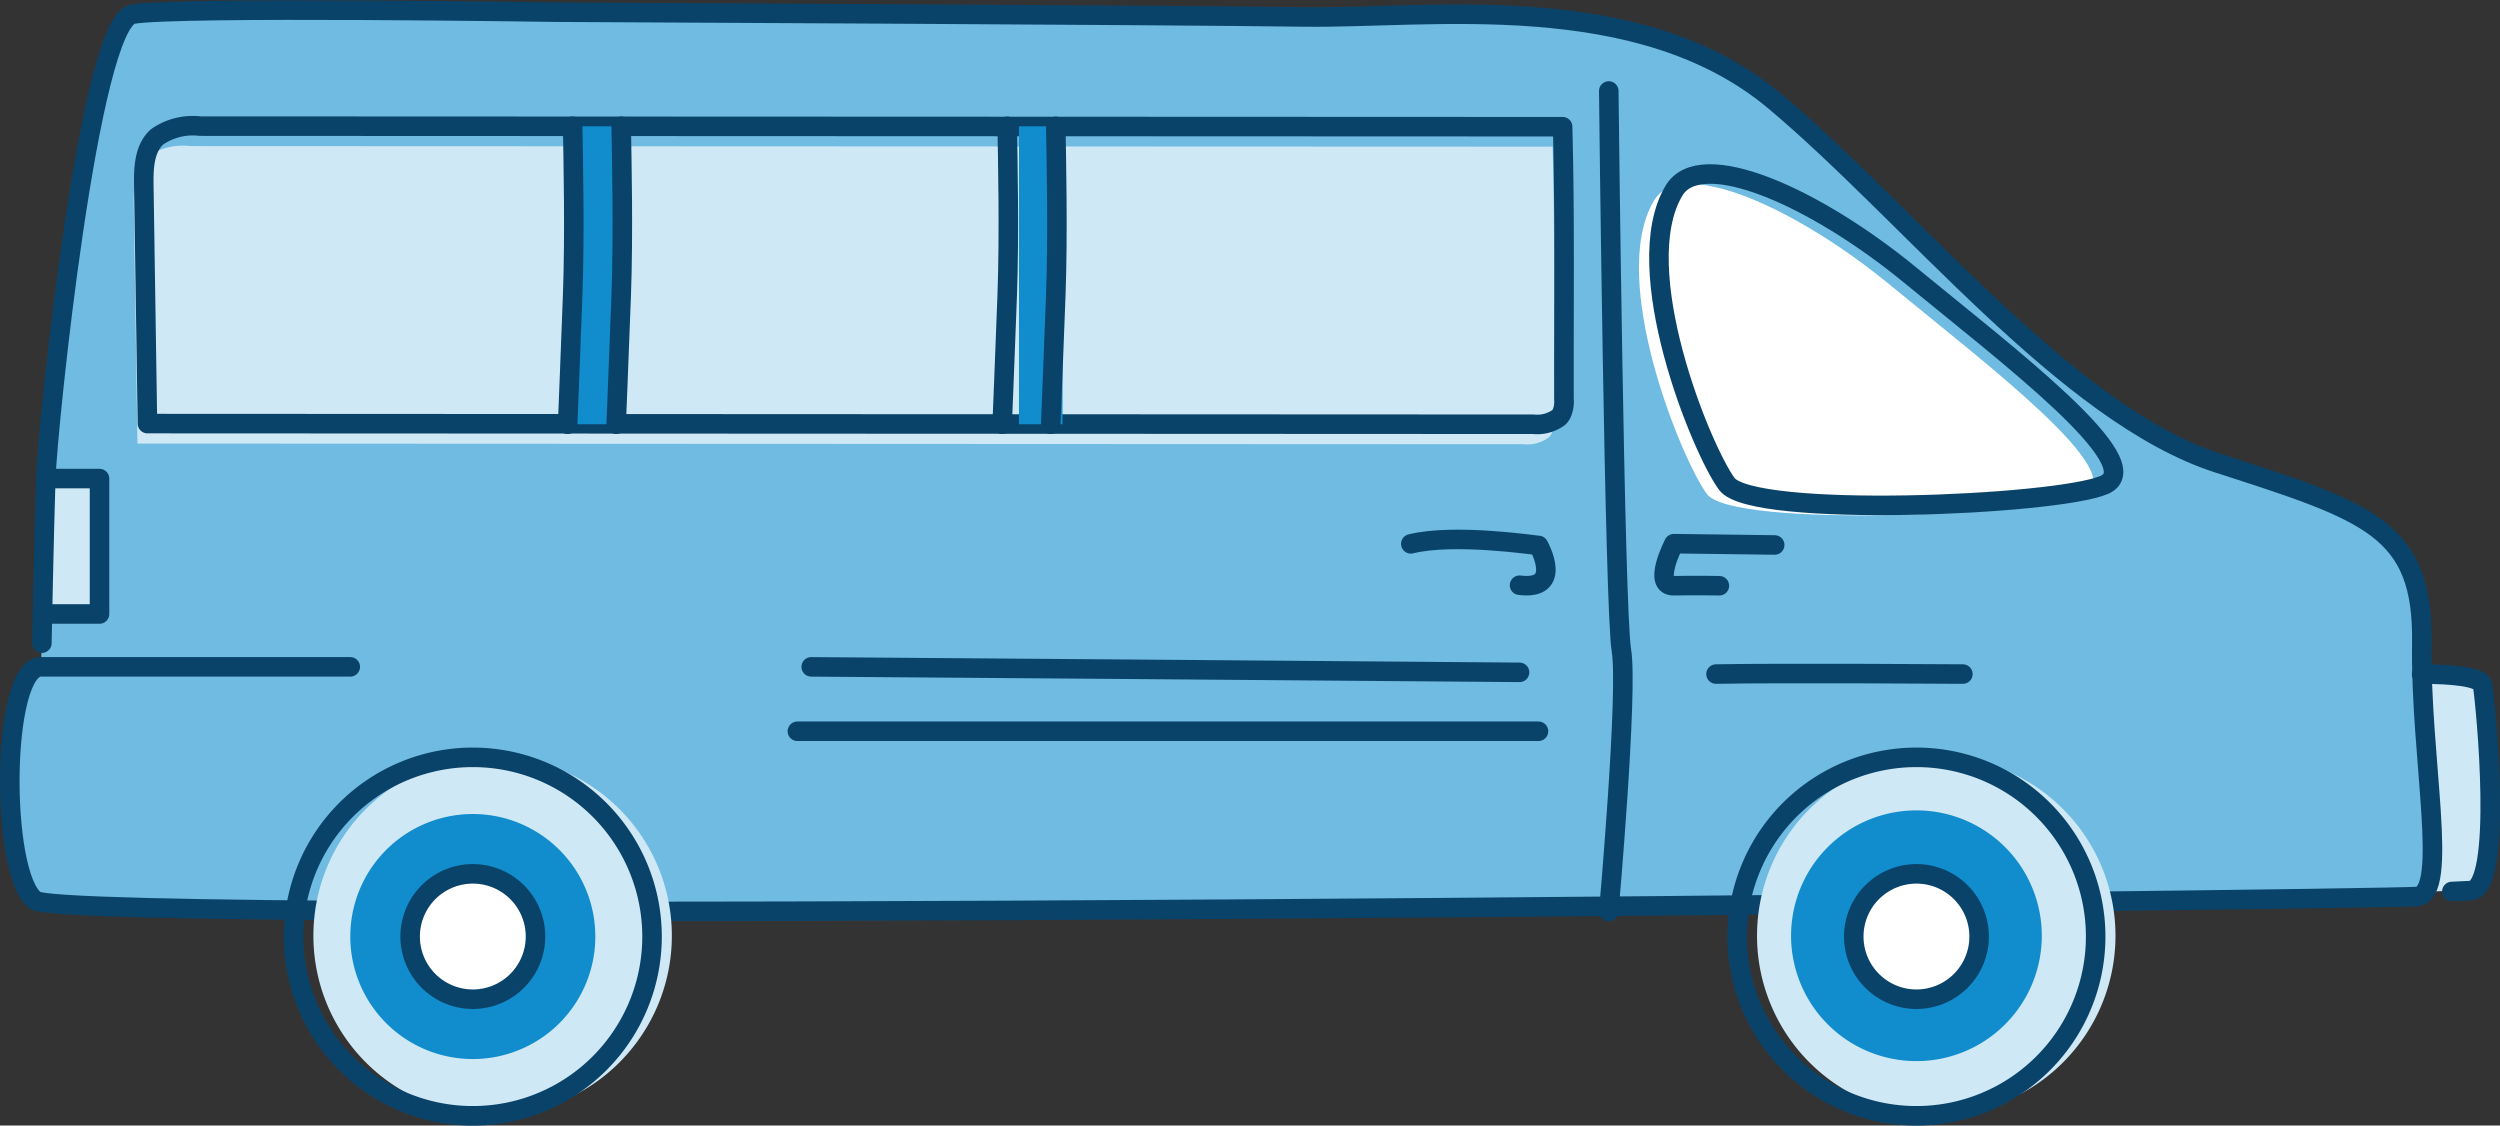
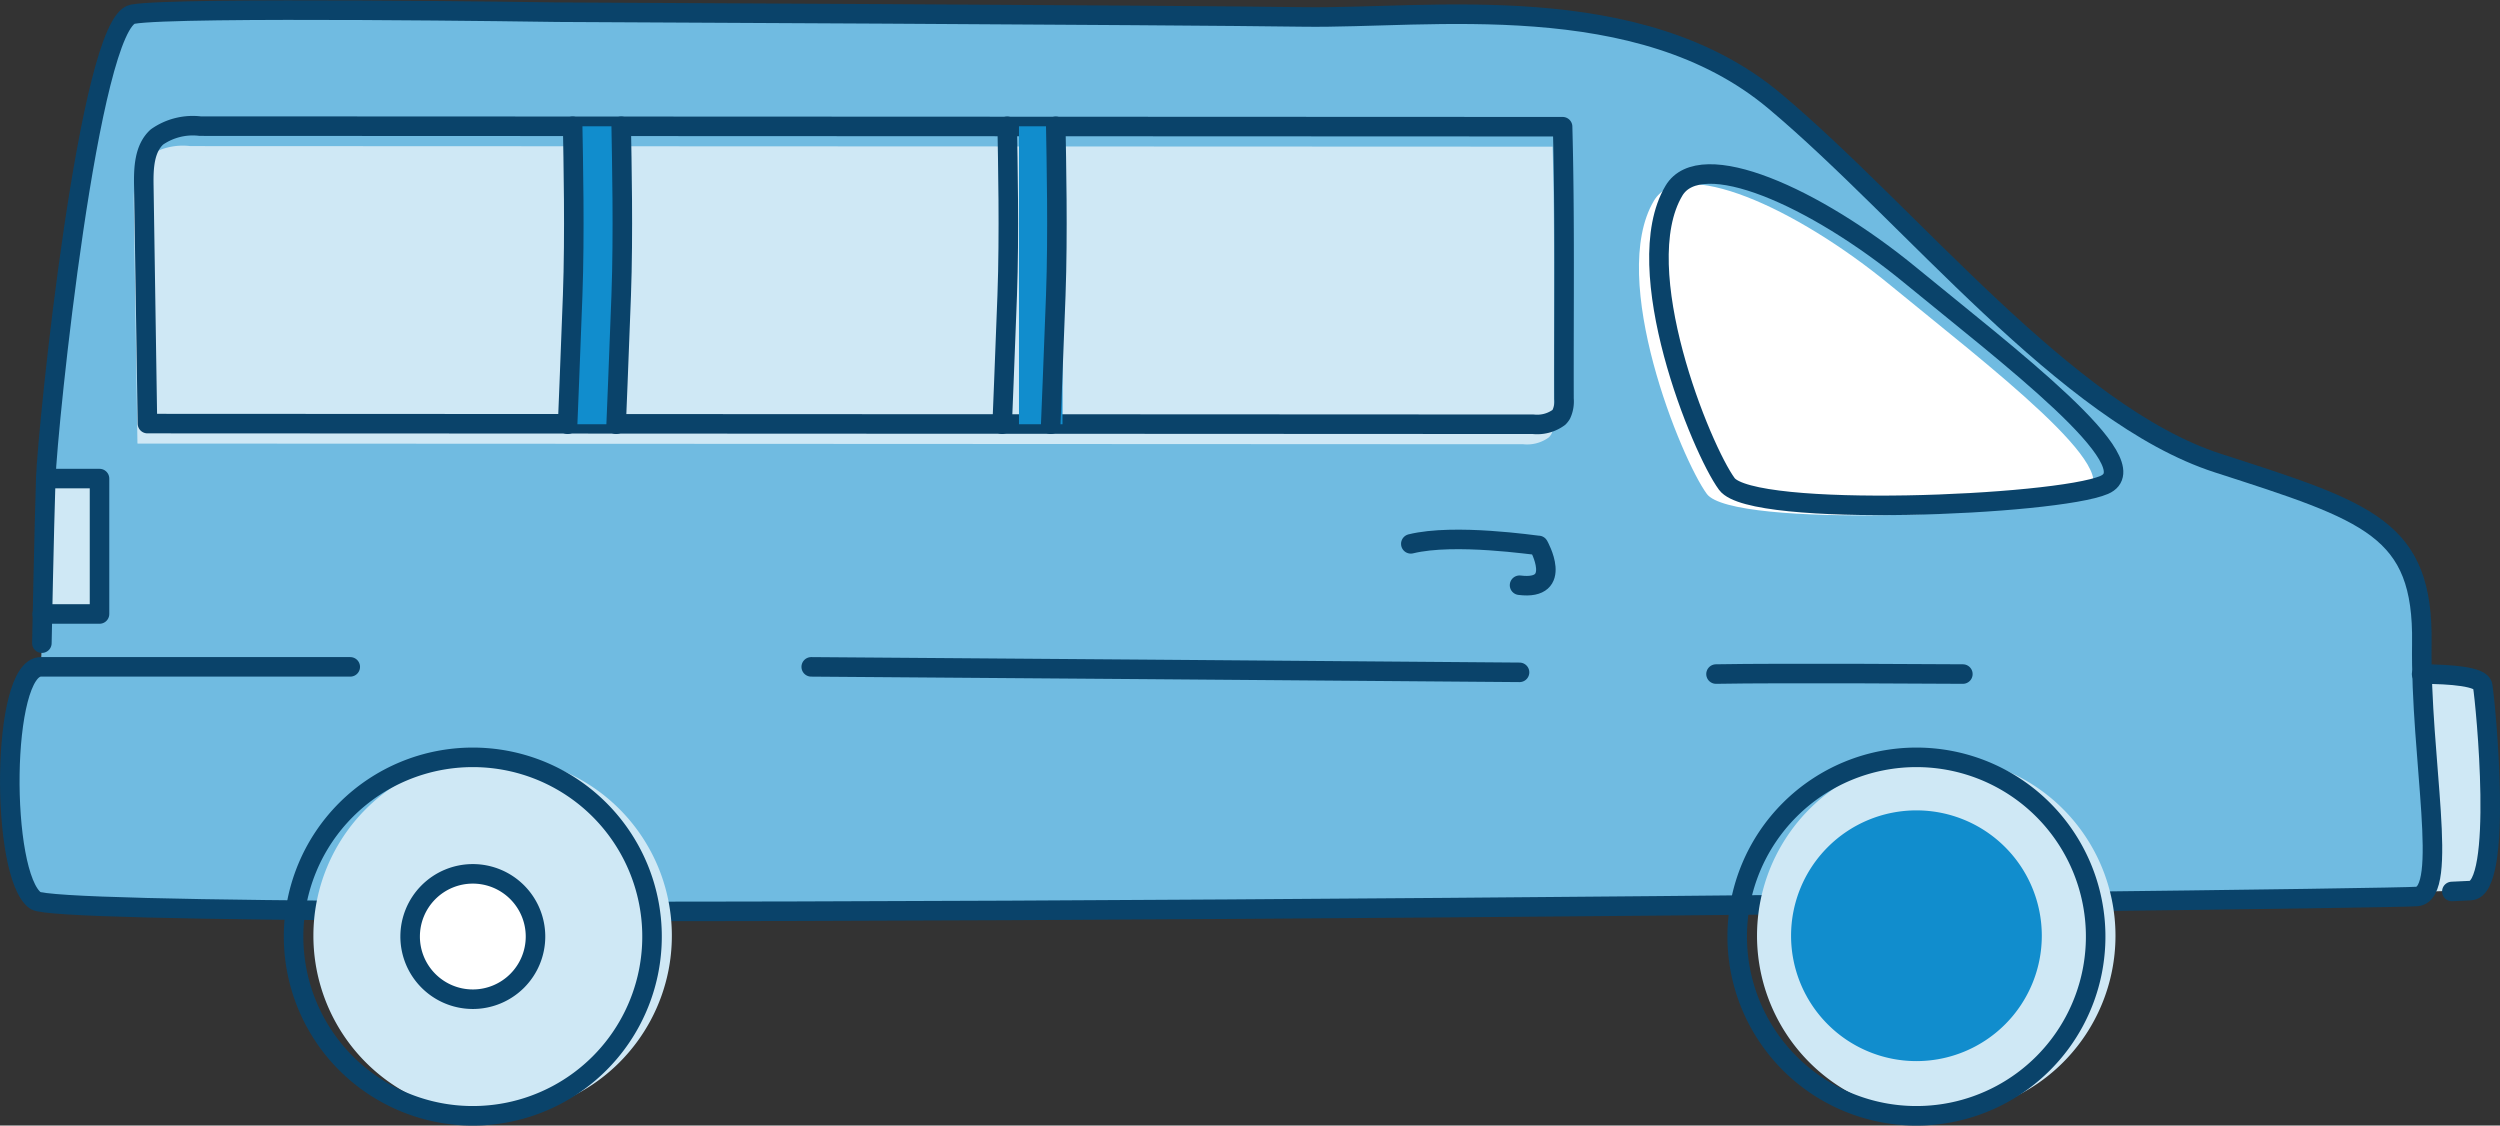
<svg xmlns="http://www.w3.org/2000/svg" width="192.001" height="86.441" viewBox="0 0 192.001 86.441">
  <rect x="0" y="0" width="192.001" height="86.441" fill="#333333" stroke="none" />
  <g transform="translate(-617 -381.436)">
    <path d="M620.137,432.651c-3.072,0-3.138,16-.418,17.944s180.4-.059,182.909-.309.239-10.628.369-19.452S798.948,420.754,787.326,417s-23.583-19.036-34.029-27.8-26.528-6.32-36.191-6.462-57.28-.366-57.28-.366-29.287-.445-32.632.153-6.547,31.693-6.678,35.663-.3,12.643-.3,12.643" transform="translate(0 0)" fill="#70bbe1" />
    <path d="M738.839,418.194a2.812,2.812,0,0,1-1.966.526l-106.429-.051-.28-18.288c-.021-1.327.028-2.824,1.005-3.722a4.792,4.792,0,0,1,3.324-.836l104.635.044c.186,6.956.087,13.941.107,20.9a2.316,2.316,0,0,1-.2,1.17A1.213,1.213,0,0,1,738.839,418.194Z" transform="translate(-2.888 -3.167)" fill="#cfe8f5" />
    <path d="M757.979,435.53c3.365-.829,9.565.118,9.812.121,0,0,1.965,3.484-1.461,3.056" transform="translate(-32.628 -12.326)" fill="none" stroke="#0a436a" stroke-linecap="round" stroke-linejoin="round" stroke-width="1.5" />
-     <path d="M791.823,435.714l-7.739-.1s-1.705,3.268,0,3.231,3.49,0,3.49,0" transform="translate(-38.526 -12.424)" fill="none" stroke="#0a436a" stroke-linecap="round" stroke-linejoin="round" stroke-width="1.5" />
    <path d="M739.839,416.194a2.812,2.812,0,0,1-1.966.526l-106.429-.051-.28-18.287c-.021-1.327.028-2.825,1.005-3.722a4.792,4.792,0,0,1,3.324-.836l104.635.044c.186,6.957.088,13.941.107,20.9a2.316,2.316,0,0,1-.2,1.17A1.215,1.215,0,0,1,739.839,416.194Z" transform="translate(-3.12 -2.701)" fill="none" stroke="#0a436a" stroke-linecap="round" stroke-linejoin="round" stroke-width="1.5" />
-     <path d="M777.793,390.307s.44,39.828.97,42.961-.97,20.049-.97,20.049" transform="translate(-37.239 -1.883)" fill="none" stroke="#0a436a" stroke-linecap="round" stroke-linejoin="round" stroke-width="1.5" />
    <rect width="3.342" height="22.882" transform="translate(660.981 391.136)" fill="#118dcd" />
    <rect width="3.342" height="22.882" transform="translate(695.258 391.136)" fill="#118dcd" />
    <path d="M621.273,429.1H625.4v10.4H621" transform="translate(-0.757 -10.909)" fill="#cfe8f5" />
    <path d="M621.273,429.1H625.4v10.4H621" transform="translate(-0.757 -10.909)" fill="none" stroke="#0a436a" stroke-linecap="round" stroke-linejoin="round" stroke-width="1.5" />
    <path d="M781.965,400.9c2.044-3.441,10.833.466,18.172,6.5s18.548,14.512,14.873,16.094-27.026,2.581-28.982-.076S778.4,406.892,781.965,400.9Z" transform="translate(-37.942 -4.048)" fill="#fff" />
    <path d="M678.831,393.841c.041,2.482.173,8.264,0,12.975s-.388,9.908-.388,9.908" transform="translate(-14.122 -2.705)" fill="none" stroke="#0a436a" stroke-linecap="round" stroke-linejoin="round" stroke-width="1.5" />
    <path d="M673.972,393.841c.042,2.482.173,8.264,0,12.975s-.387,9.908-.387,9.908" transform="translate(-12.991 -2.705)" fill="none" stroke="#0a436a" stroke-linecap="round" stroke-linejoin="round" stroke-width="1.5" />
    <path d="M722.326,393.841c.041,2.482.173,8.264,0,12.975s-.388,9.908-.388,9.908" transform="translate(-24.242 -2.705)" fill="none" stroke="#0a436a" stroke-linecap="round" stroke-linejoin="round" stroke-width="1.5" />
    <path d="M717.466,393.841c.041,2.482.173,8.264,0,12.975s-.387,9.908-.387,9.908" transform="translate(-23.112 -2.705)" fill="none" stroke="#0a436a" stroke-linecap="round" stroke-linejoin="round" stroke-width="1.5" />
    <path d="M859.15,448.667c2.273.008,4.575.189,4.689.885.229,1.392,1.621,15.661-.948,15.745-.411.014-2.429.037-2.953.066" transform="translate(-56.169 -15.462)" fill="#cfe8f5" />
    <path d="M783.965,399.9c2.044-3.441,10.833.466,18.172,6.5s18.548,14.512,14.873,16.094-27.026,2.581-28.982-.076S780.4,405.892,783.965,399.9Z" transform="translate(-38.407 -3.815)" fill="none" stroke="#0a436a" stroke-linecap="round" stroke-linejoin="round" stroke-width="1.5" />
    <path d="M859.15,448.667c2.273.008,4.575.189,4.689.885.229,1.392,1.621,15.661-.948,15.745-.411.014-.895.037-1.419.066" transform="translate(-56.169 -15.462)" fill="none" stroke="#0a436a" stroke-linecap="round" stroke-linejoin="round" stroke-width="1.5" />
    <path d="M697.966,447.945s50.76.381,54.4.421" transform="translate(-18.664 -15.294)" fill="none" stroke="#0a436a" stroke-linecap="round" stroke-linejoin="round" stroke-width="1.5" />
-     <path d="M696.583,454.391H753.5" transform="translate(-18.343 -16.794)" fill="none" stroke="#0a436a" stroke-linecap="round" stroke-linejoin="round" stroke-width="1.5" />
    <path d="M788.526,448.654c5.041-.094,18.959,0,18.959,0" transform="translate(-39.736 -15.45)" fill="none" stroke="#0a436a" stroke-linecap="round" stroke-linejoin="round" stroke-width="1.5" />
    <path d="M643.9,432.651H620.137c-3.072,0-3.138,16-.418,17.944s180.4-.059,182.909-.309.239-10.628.369-19.452S798.948,420.754,787.326,417s-23.583-19.036-34.029-27.8-26.528-6.32-36.191-6.462-57.28-.366-57.28-.366-29.287-.445-32.632.153-6.547,31.693-6.678,35.663-.3,12.643-.3,12.643" transform="translate(0 0)" fill="none" stroke="#0a436a" stroke-linecap="round" stroke-linejoin="round" stroke-width="1.5" />
    <g transform="translate(750.418 439.536)">
      <path d="M792.631,470.682A13.765,13.765,0,1,0,806.4,456.918,13.766,13.766,0,0,0,792.631,470.682Z" transform="translate(-791.109 -456.918)" fill="#cfe8f5" />
      <path d="M790.648,470.762A13.765,13.765,0,1,0,804.413,457,13.765,13.765,0,0,0,790.648,470.762Z" transform="translate(-790.648 -456.936)" fill="none" stroke="#0a436a" stroke-linecap="round" stroke-linejoin="round" stroke-width="1.5" />
      <path d="M796.04,471.937a9.628,9.628,0,1,0,9.628-9.628A9.628,9.628,0,0,0,796.04,471.937Z" transform="translate(-791.903 -458.172)" fill="#118dcd" />
-       <path d="M802.314,473.476a4.814,4.814,0,1,0,4.813-4.813A4.814,4.814,0,0,0,802.314,473.476Z" transform="translate(-793.362 -459.651)" fill="#fff" stroke="#0a436a" stroke-linecap="round" stroke-linejoin="round" stroke-width="1.5" />
    </g>
    <g transform="translate(639.547 439.536)">
      <path d="M648.139,470.682A13.765,13.765,0,1,0,661.9,456.918,13.766,13.766,0,0,0,648.139,470.682Z" transform="translate(-646.617 -456.918)" fill="#cfe8f5" />
      <path d="M646.156,470.762A13.765,13.765,0,1,0,659.921,457,13.765,13.765,0,0,0,646.156,470.762Z" transform="translate(-646.156 -456.936)" fill="none" stroke="#0a436a" stroke-linecap="round" stroke-linejoin="round" stroke-width="1.5" />
-       <path d="M651.833,472.084a9.409,9.409,0,1,0,9.409-9.41A9.409,9.409,0,0,0,651.833,472.084Z" transform="translate(-647.477 -458.257)" fill="#118dcd" />
      <path d="M657.822,473.476a4.814,4.814,0,1,0,4.813-4.813A4.814,4.814,0,0,0,657.822,473.476Z" transform="translate(-648.87 -459.651)" fill="#fff" stroke="#0a436a" stroke-linecap="round" stroke-linejoin="round" stroke-width="1.5" />
    </g>
  </g>
</svg>